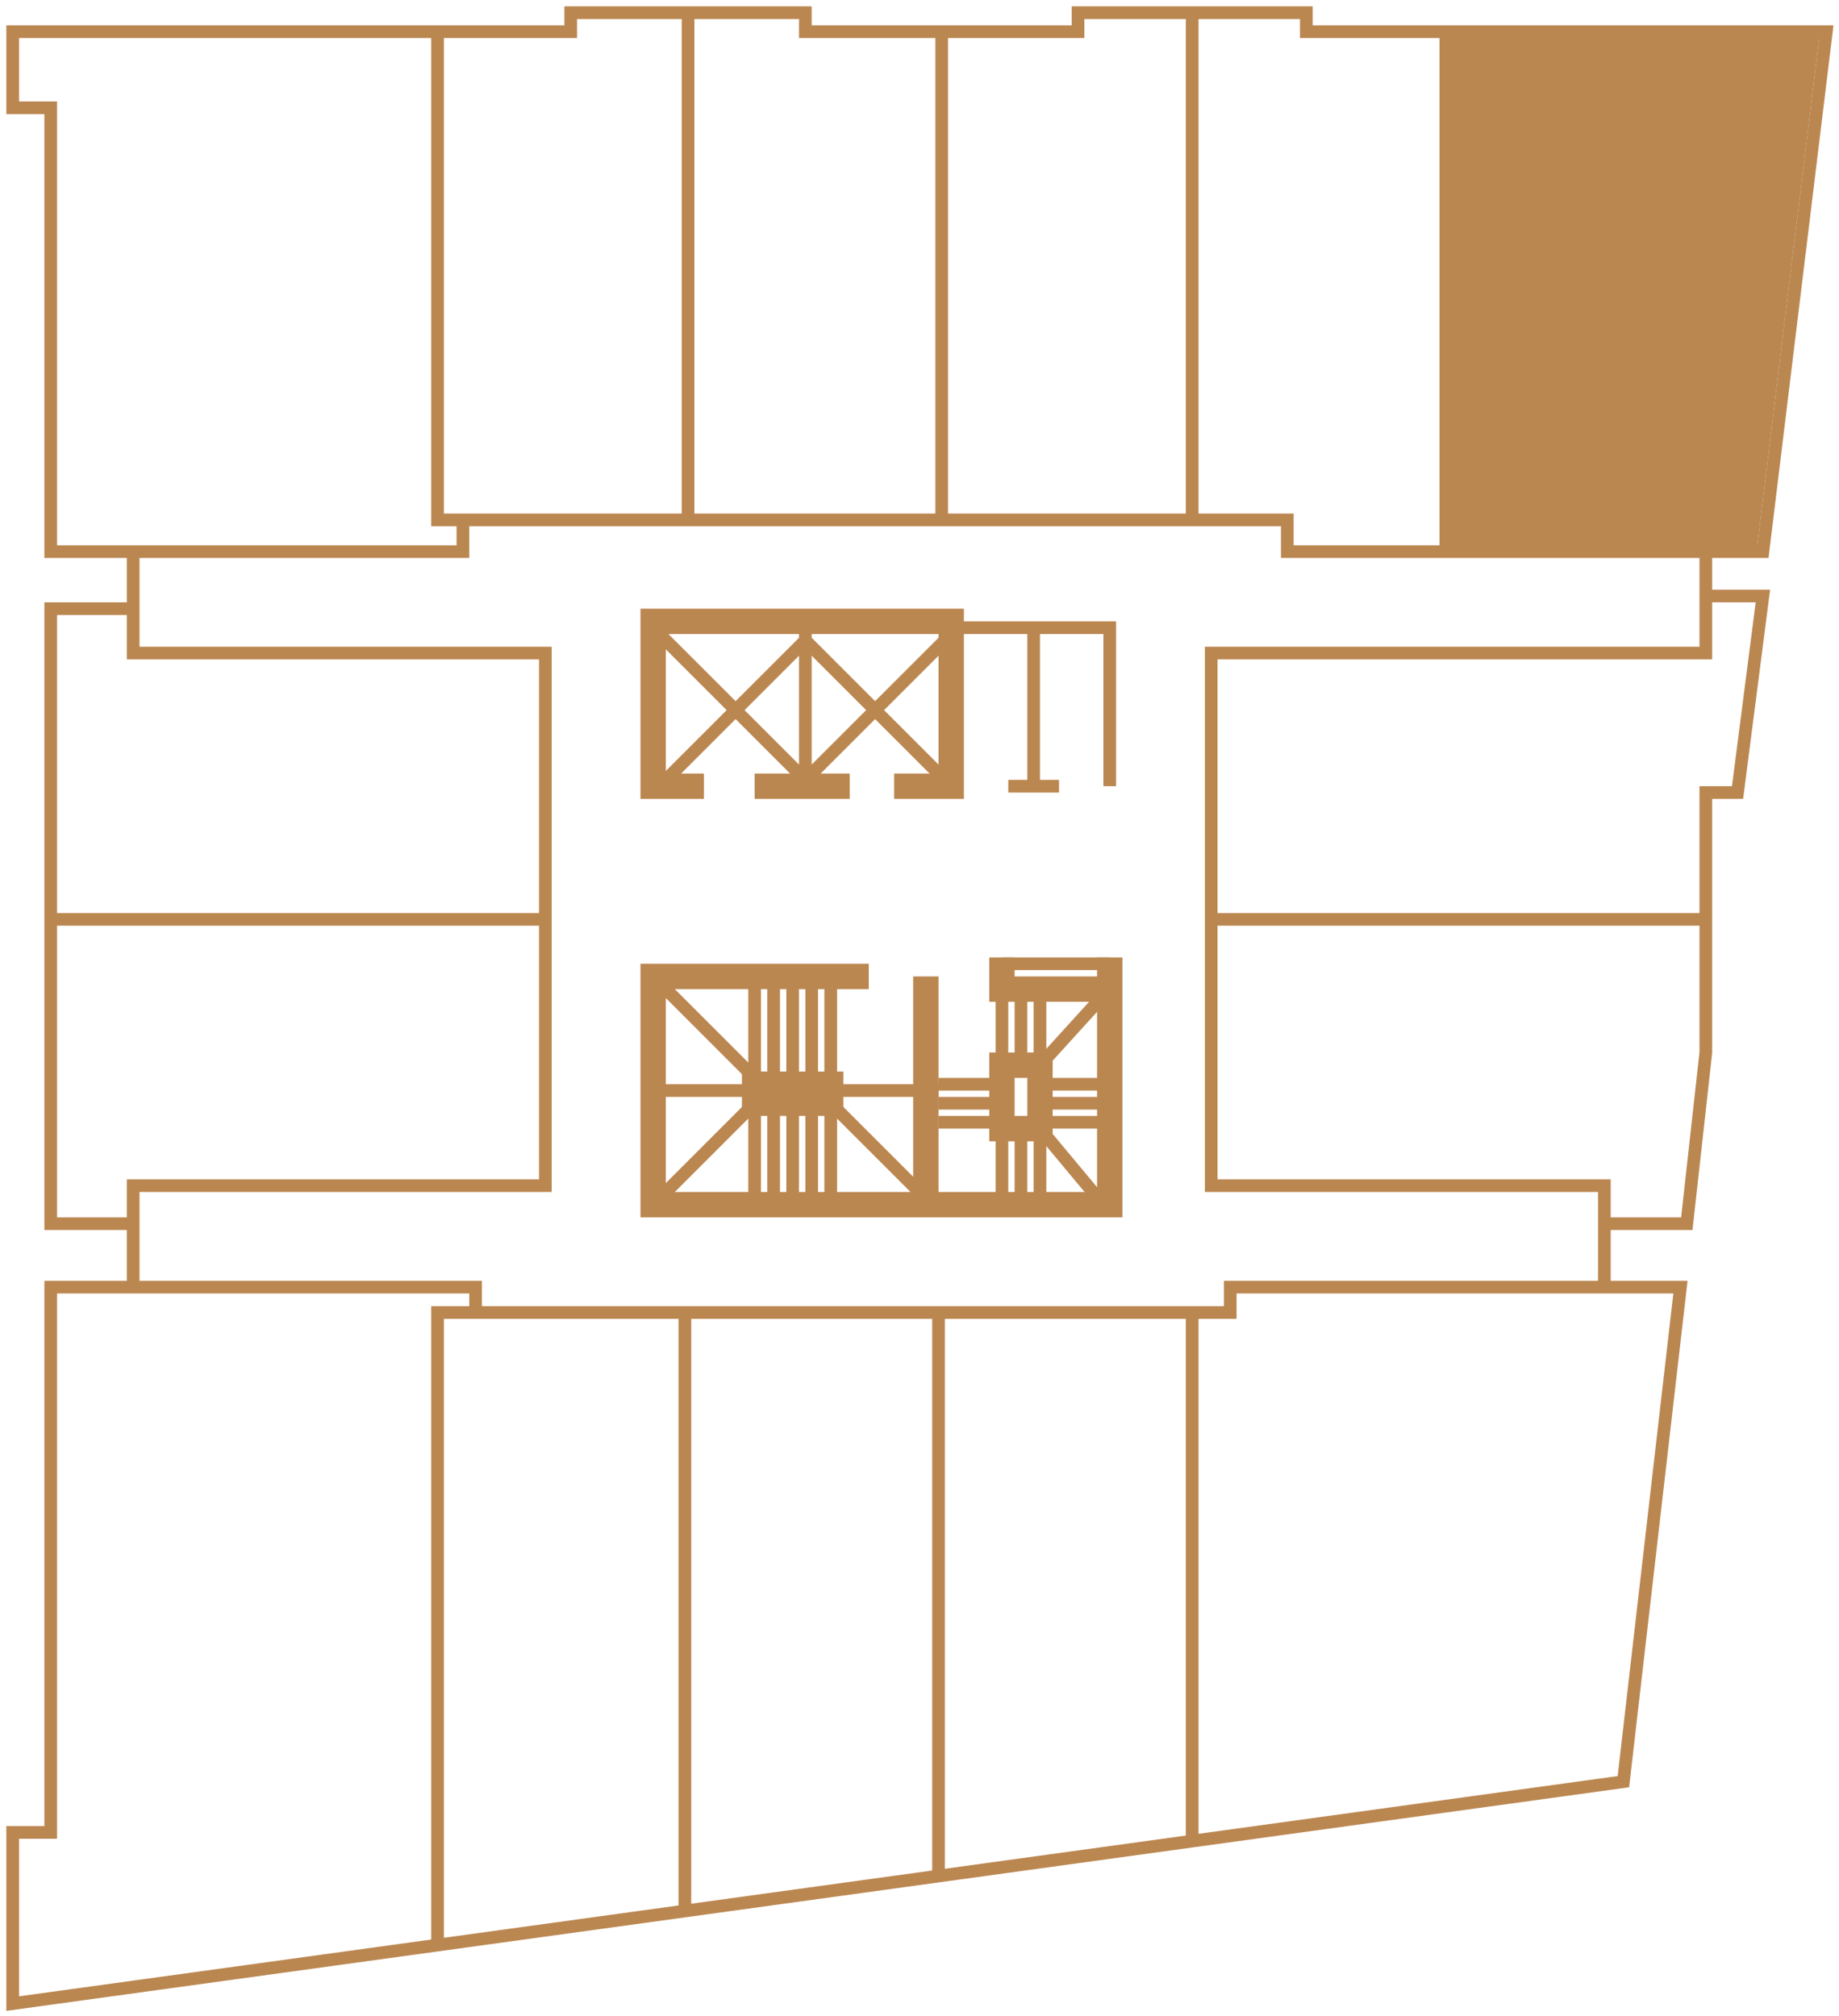
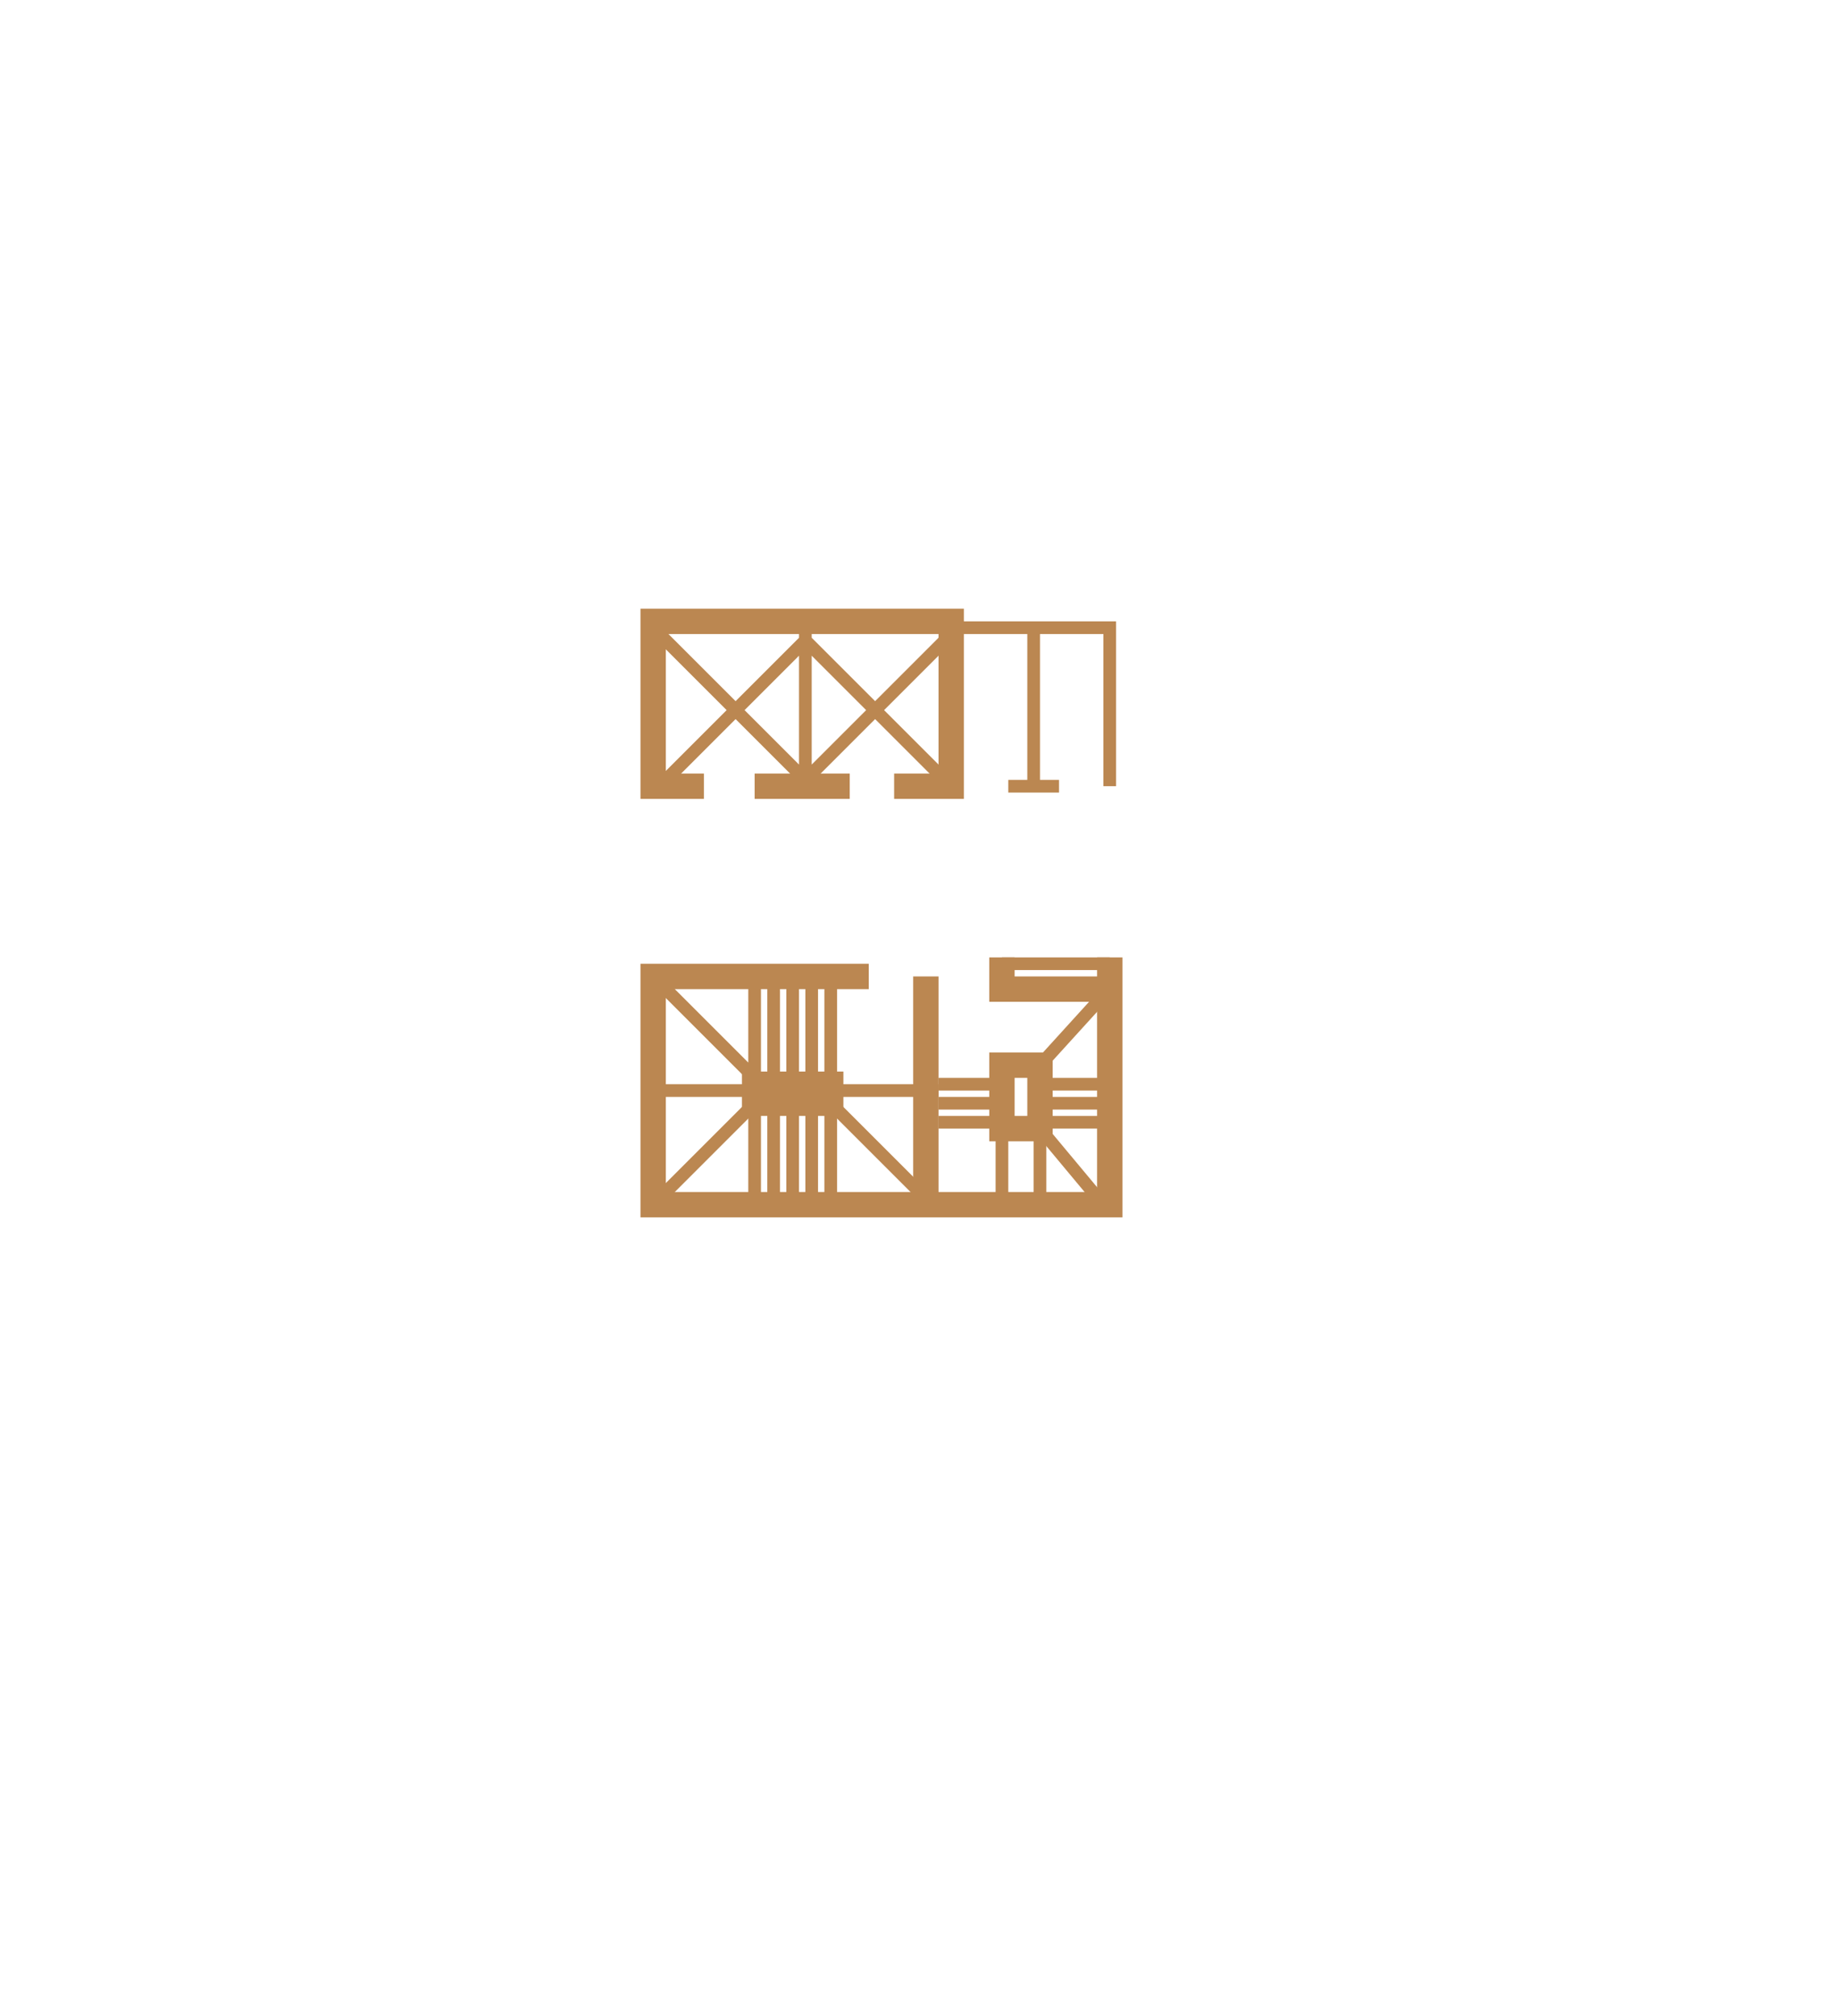
<svg xmlns="http://www.w3.org/2000/svg" width="145" height="159" viewBox="0 0 145 159" fill="none">
-   <path d="M134.5 43.5H139L144 2.5H114M134.5 43.5V47M134.5 43.5H114M134.5 47H139L137 62.5H134.5V72.5M134.5 47V51.5H95.5V72.5M126.5 96.5H133L134.5 83V72.5M126.5 96.5V101.5M126.5 96.5V93.5H95.5V72.5M126.5 101.5H132.5L128 140.5L94 145.185M126.5 101.5H97V103.5H94M10.5 101.5H4V144.5H1V158L34.5 153.384M10.5 101.5V96.5M10.5 101.5H37.5V103.5M10.5 96.5H4V72.5M10.5 96.5V93.5H43V72.5M10.5 48H4V72.5M10.5 48V43.5M10.5 48V51.5H43V72.5M10.5 43.5H4V8.5H1V2.5H34.5M10.5 43.5H36.5V41M36.5 41H34.5V2.5M36.5 41H54.25M95.5 72.5H134.5M43 72.5H4M34.5 2.5H45V1H54.25M54.25 1H63.5V2.5H74.25M54.25 1V41M54.25 41H74.25M74.25 2.5H85V1H94M74.25 2.5V41M74.25 41H94M94 1H103V2.5H114M94 1V41M94 41H101.5V43.5H114M114 2.5V43.5M37.5 103.5H54M37.5 103.5H34.5V153.384M94 103.5V145.185M94 103.5H74M94 145.185L74 147.941M74 103.5V147.941M74 103.5H54M74 147.941L54 150.697M54 103.5V150.697M54 150.697L34.5 153.384" stroke="#BB8751" />
  <path d="M55.5 62H51.5V49H75V62H70.5M59.5 62H67M68.5 77H51.5V95H73M87.5 78V95H73M87.5 78V75.5M87.5 78H79V75.5M73 77V95M59.5 85.5V87H65.5V85.5H59.5ZM79 84H82V89H79V84Z" stroke="#BB8751" stroke-width="2" />
  <path d="M63.5 49.5V50.5M63.5 62V61.5M87.5 62V49.5H81.5M81.5 49.5H75.5L63.5 61.5M81.5 49.5V62M81.5 62H79.5M81.5 62H82.5H83.5M63.5 50.5L75 62M63.5 50.5V61.5M63.5 50.5L52 62M63.5 61.5L51.5 49.5M79 76H87.5M59.5 77V81V85L51.5 77M61 77V85M62.5 77V85M64 77V85M65.5 77V85M65.5 86H74M59.5 86H51.5M59.5 87L51.5 95M65.5 87L73.5 95" stroke="#BB8751" />
  <path d="M59.5 86.5V90.5V94.5M61 86.5V94.5M62.5 86.5V94.5M64 86.5V94.5M65.5 86.5V94.5" stroke="#BB8751" />
-   <path d="M79 89.5V92V94.5M80.5 89.5V94.5M82 89.5V94.5" stroke="#BB8751" />
-   <path d="M79 78.5V81V83.5M80.5 78.5V83.5M82 78.5V83.5" stroke="#BB8751" />
+   <path d="M79 89.5V92V94.5V94.5M82 89.5V94.5" stroke="#BB8751" />
  <path d="M87 85.5L84.5 85.5L82 85.5M87 87L82 87M87 88.5L82 88.5M82 84L87 78.5M82 89L87 95" stroke="#BB8751" />
  <path d="M79 85.5L76.5 85.5L74 85.5M79 87L74 87M79 88.5L74 88.5" stroke="#BB8751" />
-   <path d="M114 43.5V2.5H143.5L138.5 43.5H114Z" fill="#BB8751" />
</svg>